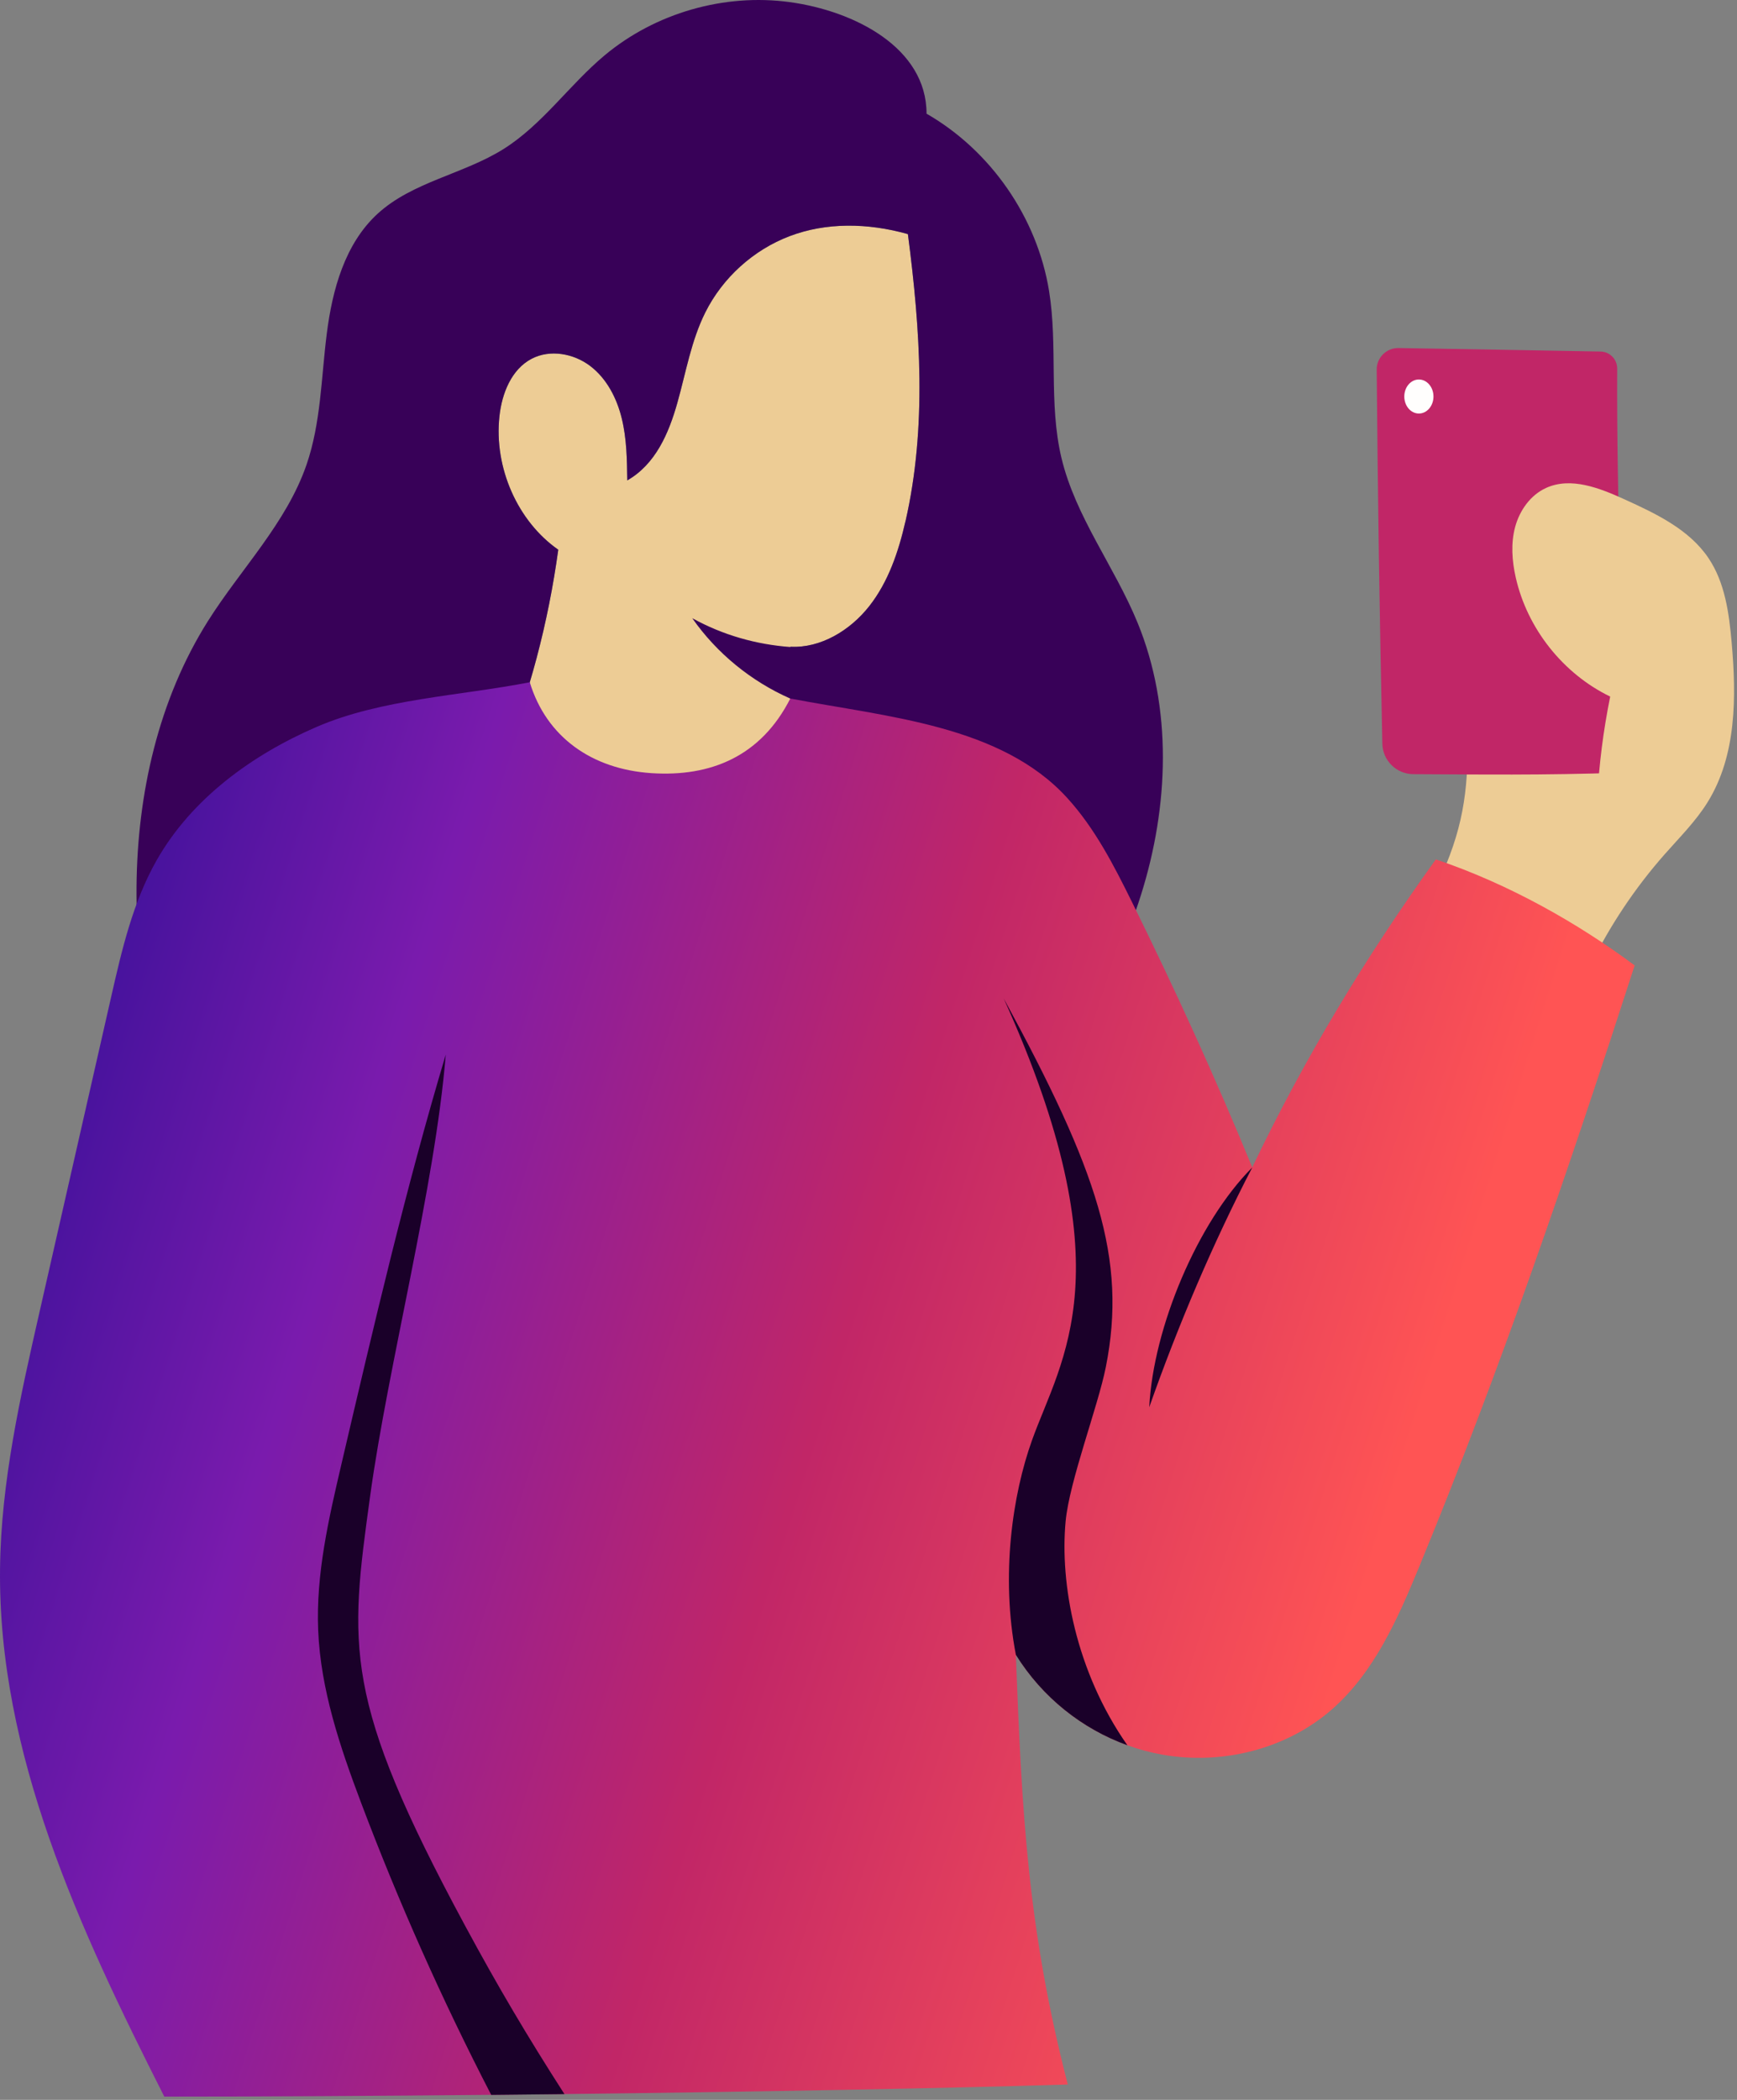
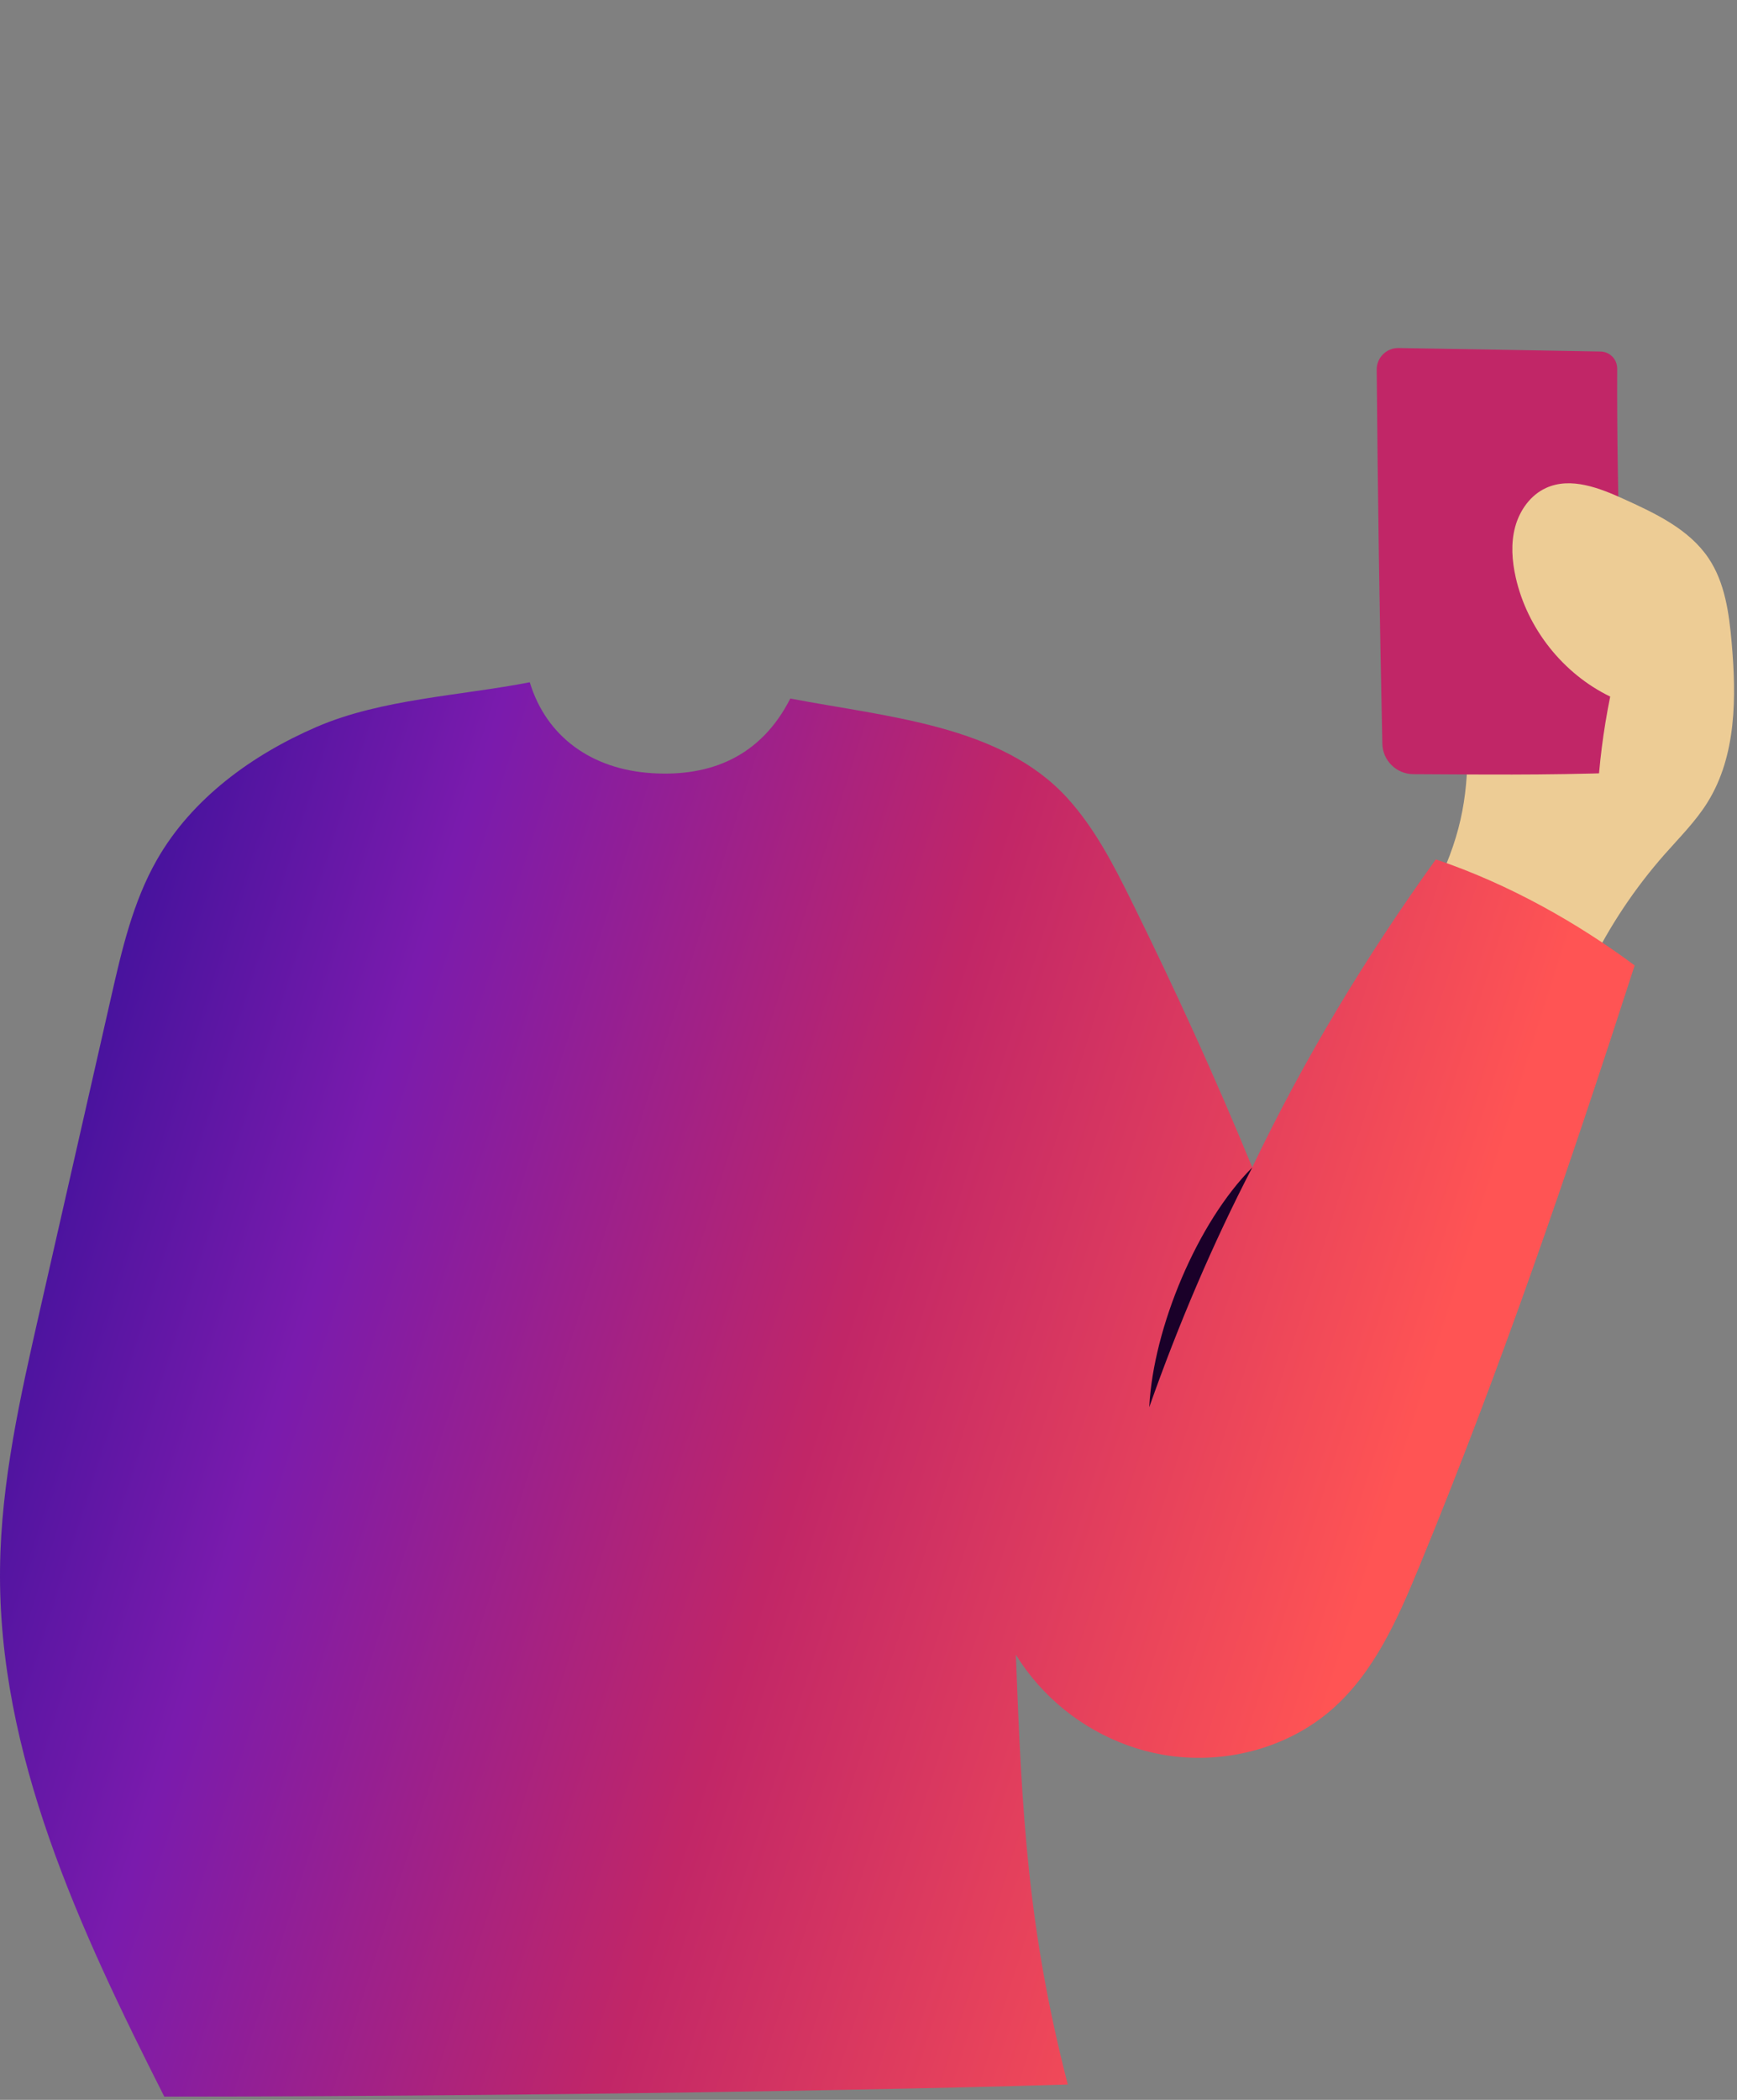
<svg xmlns="http://www.w3.org/2000/svg" width="360" height="435" viewBox="0 0 360 435" fill="none">
  <rect x="0" y="0" width="360" height="435" fill="#808080" stroke="none" />
-   <path d="M187.656 108.001C186.225 114.264 184.119 120.532 180.149 125.576C176.178 130.619 170.052 134.307 163.819 133.975C163.814 134.075 163.814 134.181 163.814 134.282C163.718 137.759 163.708 141.24 163.794 144.717C163.92 150.415 164.288 156.114 164.887 161.787C165.996 172.317 156.705 178.021 149.349 181.77C145.131 183.916 140.657 185.745 135.946 186.158C128.268 186.823 120.549 183.528 114.961 178.222C109.378 172.912 105.791 165.747 103.831 158.3C109.797 143.719 113.636 128.921 115.702 113.876C107.277 107.996 102.35 96.886 103.509 86.23C104.017 81.519 105.982 76.516 110.19 74.319C114.004 72.324 118.906 73.221 122.332 75.826C125.758 78.436 127.839 82.497 128.862 86.679C129.885 90.861 129.95 95.209 130.006 99.517C135.871 96.161 138.602 89.762 140.38 83.464C142.159 77.166 143.242 70.601 146.169 64.741C149.762 57.541 156.135 51.777 163.658 48.92C171.18 46.063 179.771 46.134 188.165 48.497C190.75 68.278 192.115 88.563 187.666 108.001H187.656Z" fill="#EDCC95" />
-   <path d="M125.306 11.468C135.816 2.696 150.086 -1.41 163.654 0.434C177.223 2.283 192.035 9.962 192.03 23.55C205.362 31.213 214.95 45.079 217.419 60.255C219.278 71.677 217.303 83.559 219.979 94.814C222.886 107.048 230.977 117.341 235.754 128.97C243.044 146.715 242.243 167.071 236.479 185.37C230.716 203.673 220.287 220.167 208.67 235.433C151.953 246.774 94.112 249.999 37.737 242.325C32.014 222.066 28.14 202.98 28.296 183.723C28.452 164.466 32.825 144.932 43.103 128.647C49.936 117.82 59.348 108.383 63.524 96.28C66.522 87.594 66.568 78.222 67.727 69.107C68.88 59.993 71.49 50.476 78.267 44.273C85.502 37.648 96.022 36.096 104.341 30.881C112.427 25.812 117.98 17.584 125.306 11.468ZM208.667 235.438C208.668 235.436 208.669 235.434 208.67 235.433H208.673L208.667 235.438ZM188.166 48.495C179.772 46.132 171.181 46.062 163.659 48.919C156.137 51.776 149.762 57.539 146.17 64.739C143.243 70.599 142.159 77.165 140.381 83.463C138.602 89.761 135.871 96.159 130.007 99.515C129.951 95.207 129.886 90.859 128.863 86.677C127.84 82.495 125.759 78.434 122.333 75.824C118.907 73.219 114.004 72.322 110.19 74.317C105.983 76.514 104.019 81.518 103.51 86.228C102.351 96.885 107.279 107.995 115.703 113.875C113.637 128.92 109.797 143.718 103.832 158.299C105.792 165.746 109.379 172.91 114.962 178.221C120.55 183.526 128.269 186.821 135.947 186.156C140.658 185.743 145.132 183.914 149.35 181.768C156.706 178.019 165.996 172.315 164.888 161.785C164.288 156.112 163.921 150.413 163.795 144.715C163.782 144.17 163.771 143.625 163.763 143.08C163.771 143.63 163.781 144.176 163.794 144.716C155.682 141.138 148.547 135.329 143.469 128.059C149.866 131.59 156.792 133.519 163.819 134.033C163.82 134.013 163.819 133.993 163.82 133.973C170.053 134.305 176.179 130.617 180.149 125.574C184.12 120.531 186.226 114.263 187.657 108H187.667C192.116 88.562 190.751 68.276 188.166 48.495Z" fill="#380158" />
  <path d="M296.976 185.085C302.624 173.798 304.181 165.838 304.181 154.41C304.181 142.983 303.102 131.536 303.878 119.993C303.999 118.184 304.236 116.325 305.133 114.753C306.03 113.176 307.738 111.941 309.542 112.097C311.013 112.223 312.252 113.206 313.381 114.158C320.828 120.451 327.786 127.334 334.16 134.715C336.709 137.668 339.264 140.907 339.853 144.767C340.417 148.465 339.087 152.158 337.782 155.66C332.235 170.564 326.683 185.462 321.135 200.366C314.494 196.068 303.632 188.637 296.971 185.09L296.976 185.085Z" fill="#EDCC95" />
  <path d="M336.145 160.069C336.422 132.075 335.022 104.338 335.168 76.365C335.178 74.44 333.651 72.863 331.727 72.823C317.926 72.561 303.899 72.324 289.847 72.097C287.348 72.057 285.307 74.088 285.327 76.582C285.544 102.635 285.932 128.342 286.496 154.068C286.572 157.56 289.424 160.356 292.915 160.371C306.756 160.432 319.397 160.623 336.145 160.064V160.069Z" fill="#C12667" />
  <path d="M331.076 164.836C331.444 158.256 332.23 151.696 333.717 144.299C323.952 139.568 316.54 130.232 314.147 119.646C313.366 116.195 313.099 112.552 314.026 109.141C314.953 105.73 317.19 102.561 320.41 101.089C325.554 98.731 331.515 101.089 336.664 103.432C343.204 106.405 350.076 109.655 354.087 115.61C357.488 120.654 358.345 126.947 358.884 133.008C359.891 144.345 359.912 156.492 353.916 166.166C351.452 170.137 348.101 173.462 345.013 176.964C338.826 183.977 333.586 191.827 329.494 200.236C324.688 197.858 320.329 194.578 316.707 190.623C320.43 181.085 325.65 172.137 331.076 164.841V164.836Z" fill="#EDCC95" />
  <path d="M338.784 200.004C325.206 242.035 310.922 283.879 294.073 324.706C289.654 335.413 284.797 346.422 276.096 354.065C266.664 362.348 253.282 365.684 240.917 363.487C238.438 363.049 236.01 362.394 233.652 361.537C224.24 358.136 215.992 351.581 210.54 342.794C211.795 375.922 213.029 399.714 221.302 431.814C196.09 432.605 156.992 433.325 116.976 433.794C111.927 433.849 106.859 433.905 101.805 433.955C78.069 434.187 54.585 434.323 34.048 434.323C16.318 399.311 -0.42 363.195 0.008 324.923C0.21 306.976 4.205 289.316 8.185 271.812C13.128 250.081 18.071 228.345 23.014 206.614C25.241 196.81 27.538 186.833 32.526 178.102C39.777 165.42 52.227 156.366 65.644 150.572C79.052 144.782 95.457 144.132 109.796 141.331C113.253 152.713 122.705 159.349 135.009 160.16C147.303 160.966 157.707 156.688 163.793 144.702C183.857 148.546 207.437 150.204 221.192 165.304C226.9 171.567 230.83 179.22 234.584 186.813C243.572 205.002 251.992 223.473 259.534 241.823C270.171 219.558 282.968 198.331 297.58 178.026C312.897 183.181 327.186 191.358 338.784 199.989V200.004Z" fill="url(#paint0_linear_1251_890)" />
-   <path d="M294.068 85.666C295.738 85.666 297.092 84.087 297.092 82.139C297.092 80.191 295.738 78.612 294.068 78.612C292.399 78.612 291.045 80.191 291.045 82.139C291.045 84.087 292.399 85.666 294.068 85.666Z" fill="#FFFEFD" />
-   <path d="M116.977 433.803C111.929 433.859 106.86 433.914 101.806 433.965C91.644 414.325 82.625 394.09 74.82 373.407C70.467 361.869 66.441 349.979 65.942 337.659C65.469 326.081 68.119 314.624 70.754 303.343C77.466 274.603 84.177 245.864 92.384 218.475C90.142 245.98 80.458 282.619 76.705 309.963C72.427 341.136 70.936 351.772 96.39 398.917C103.187 411.513 109.208 421.696 116.982 433.803H116.977Z" fill="#1A0029" />
-   <path d="M233.653 361.542C224.241 358.141 215.993 351.586 210.541 342.799C207.377 326.313 209.851 309.586 213.897 298.33C219.973 281.4 233.577 263.287 208.022 206.831C227.4 242.473 233.673 260.722 229.179 283.229C227.541 291.422 221.636 306.824 220.855 315.143C219.651 327.946 222.896 346.185 233.653 361.537V361.542Z" fill="#1A0029" />
  <path d="M259.535 241.844C251.448 257.408 244.142 274.579 238.182 291.518C239.018 275.012 248.213 253.165 259.535 241.844Z" fill="#1A0029" />
  <defs>
    <linearGradient id="paint0_linear_1251_890" x1="-52" y1="261" x2="271.986" y2="363.765" gradientUnits="userSpaceOnUse">
      <stop stop-color="#1A0B8F" />
      <stop offset="0.335" stop-color="#7A1BAD" />
      <stop offset="0.65" stop-color="#C12667" />
      <stop offset="1" stop-color="#FF5454" />
    </linearGradient>
  </defs>
</svg>